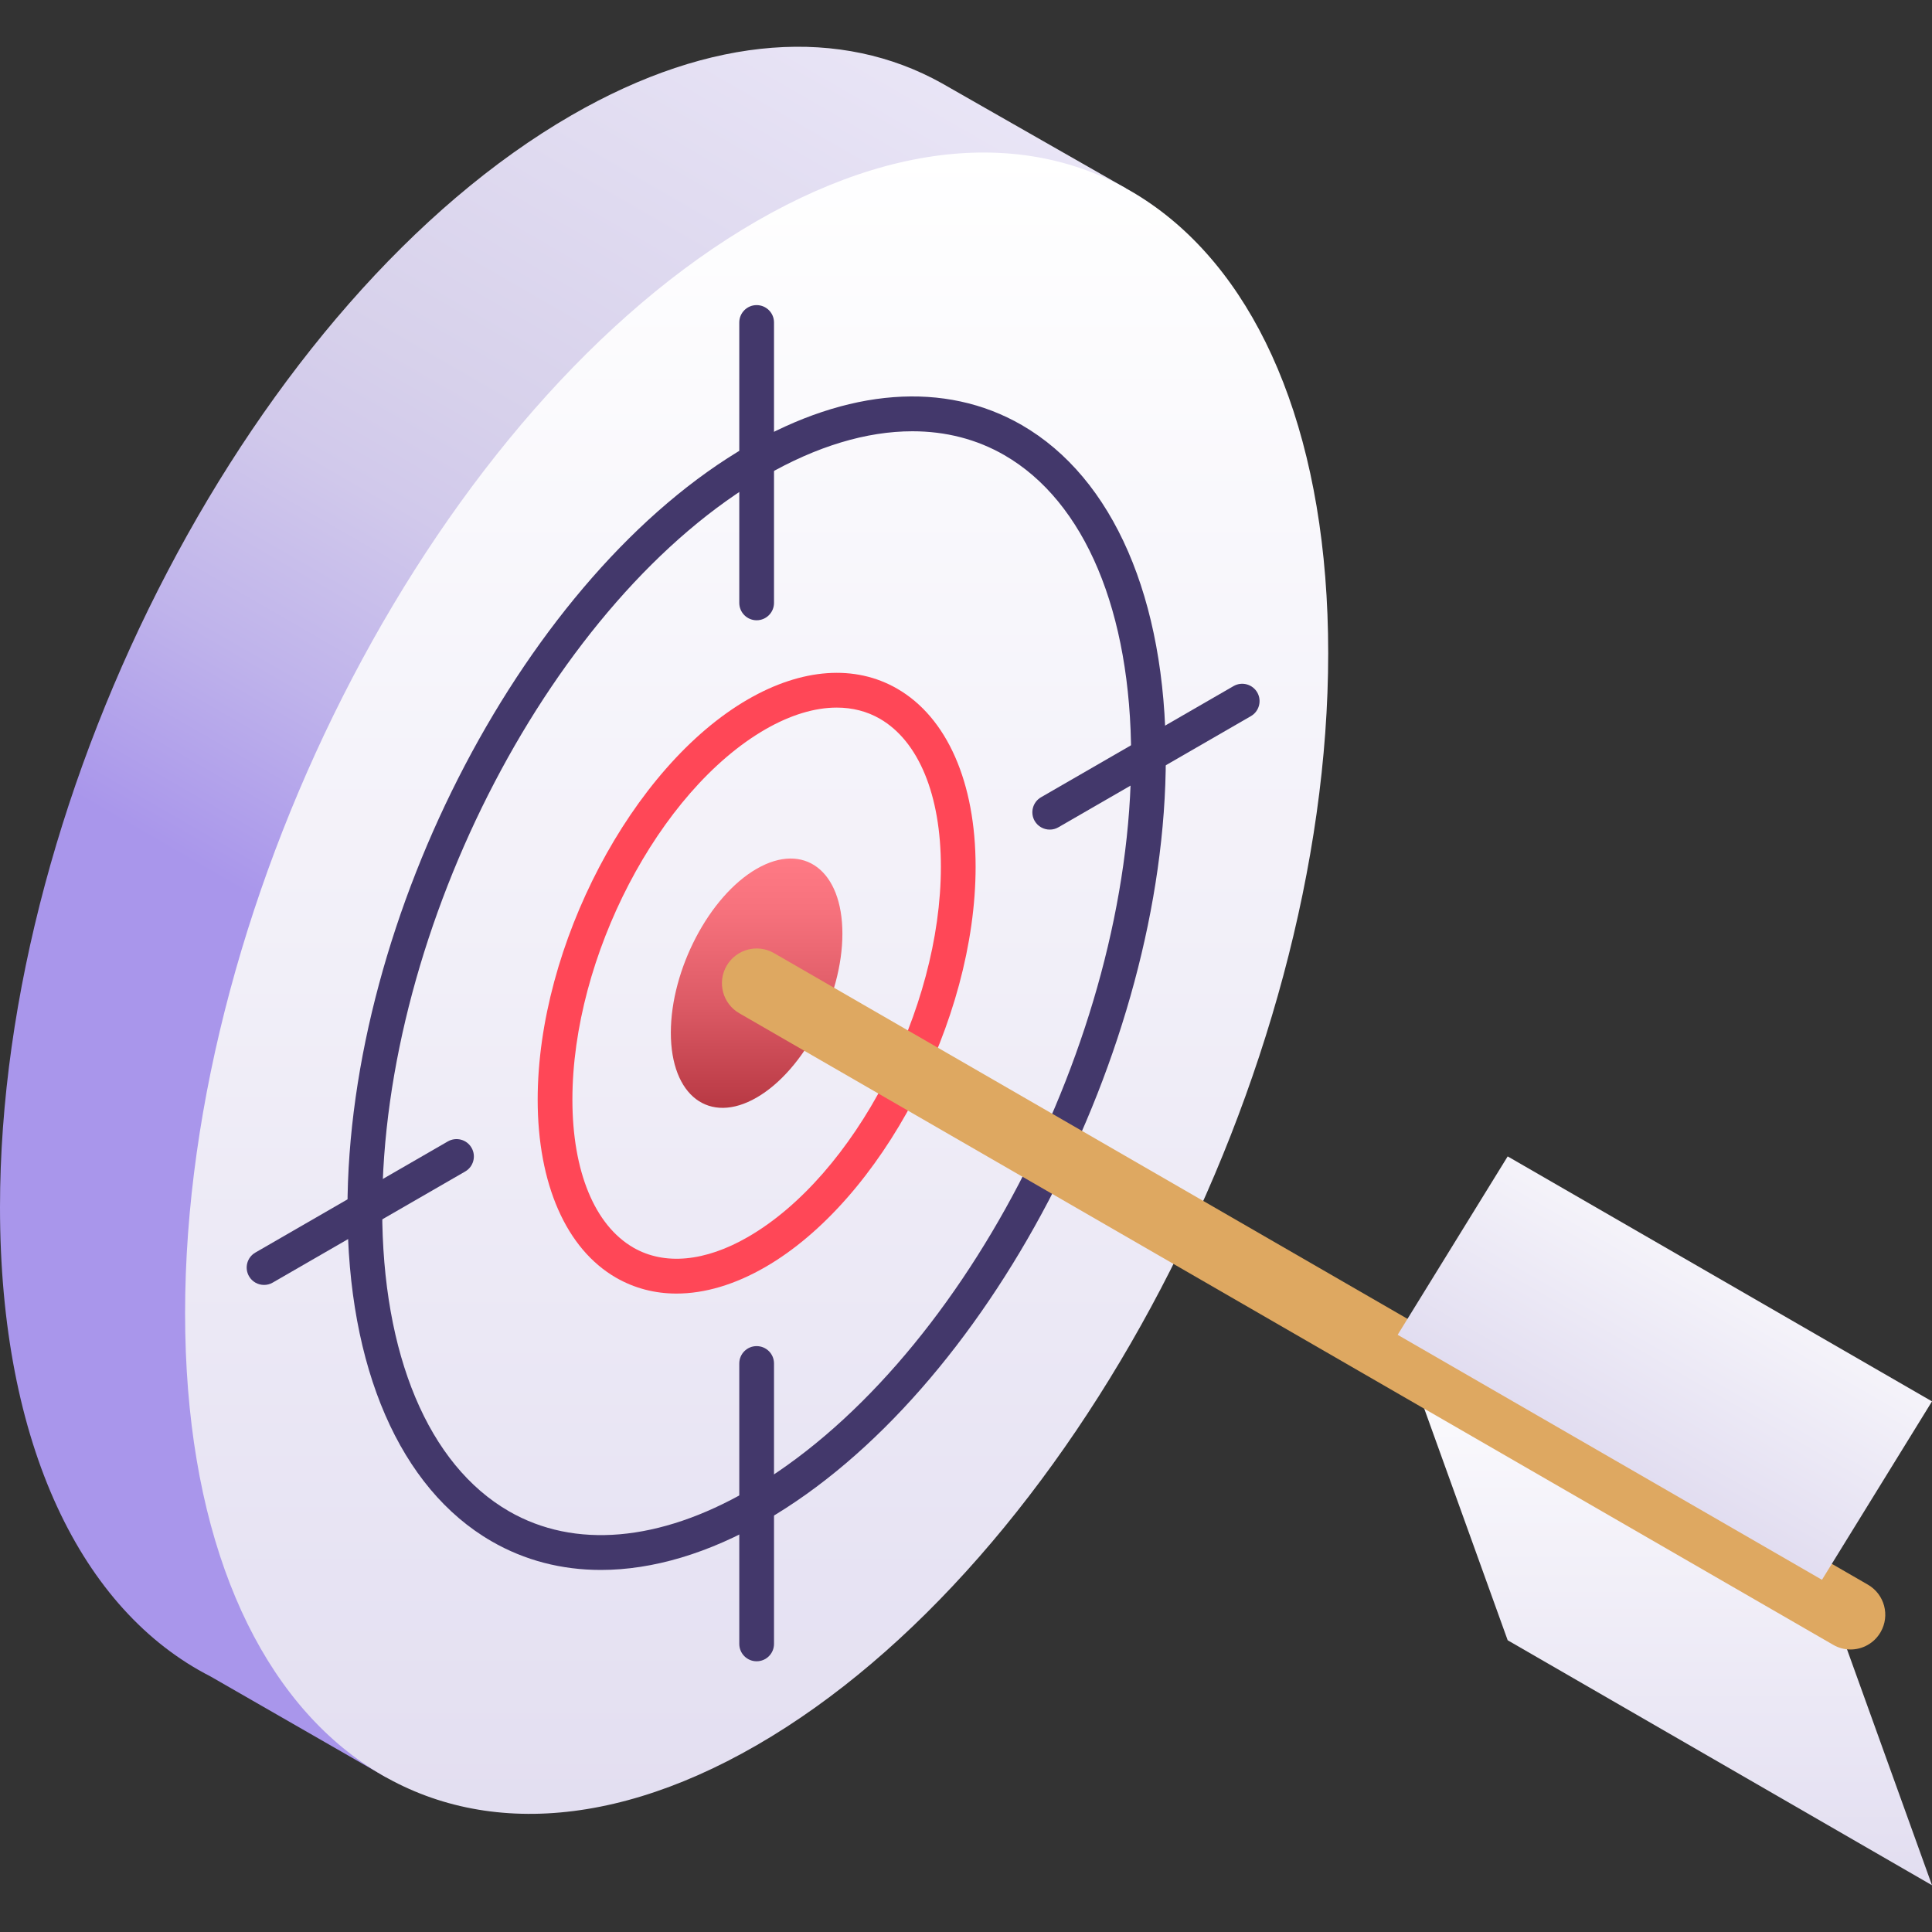
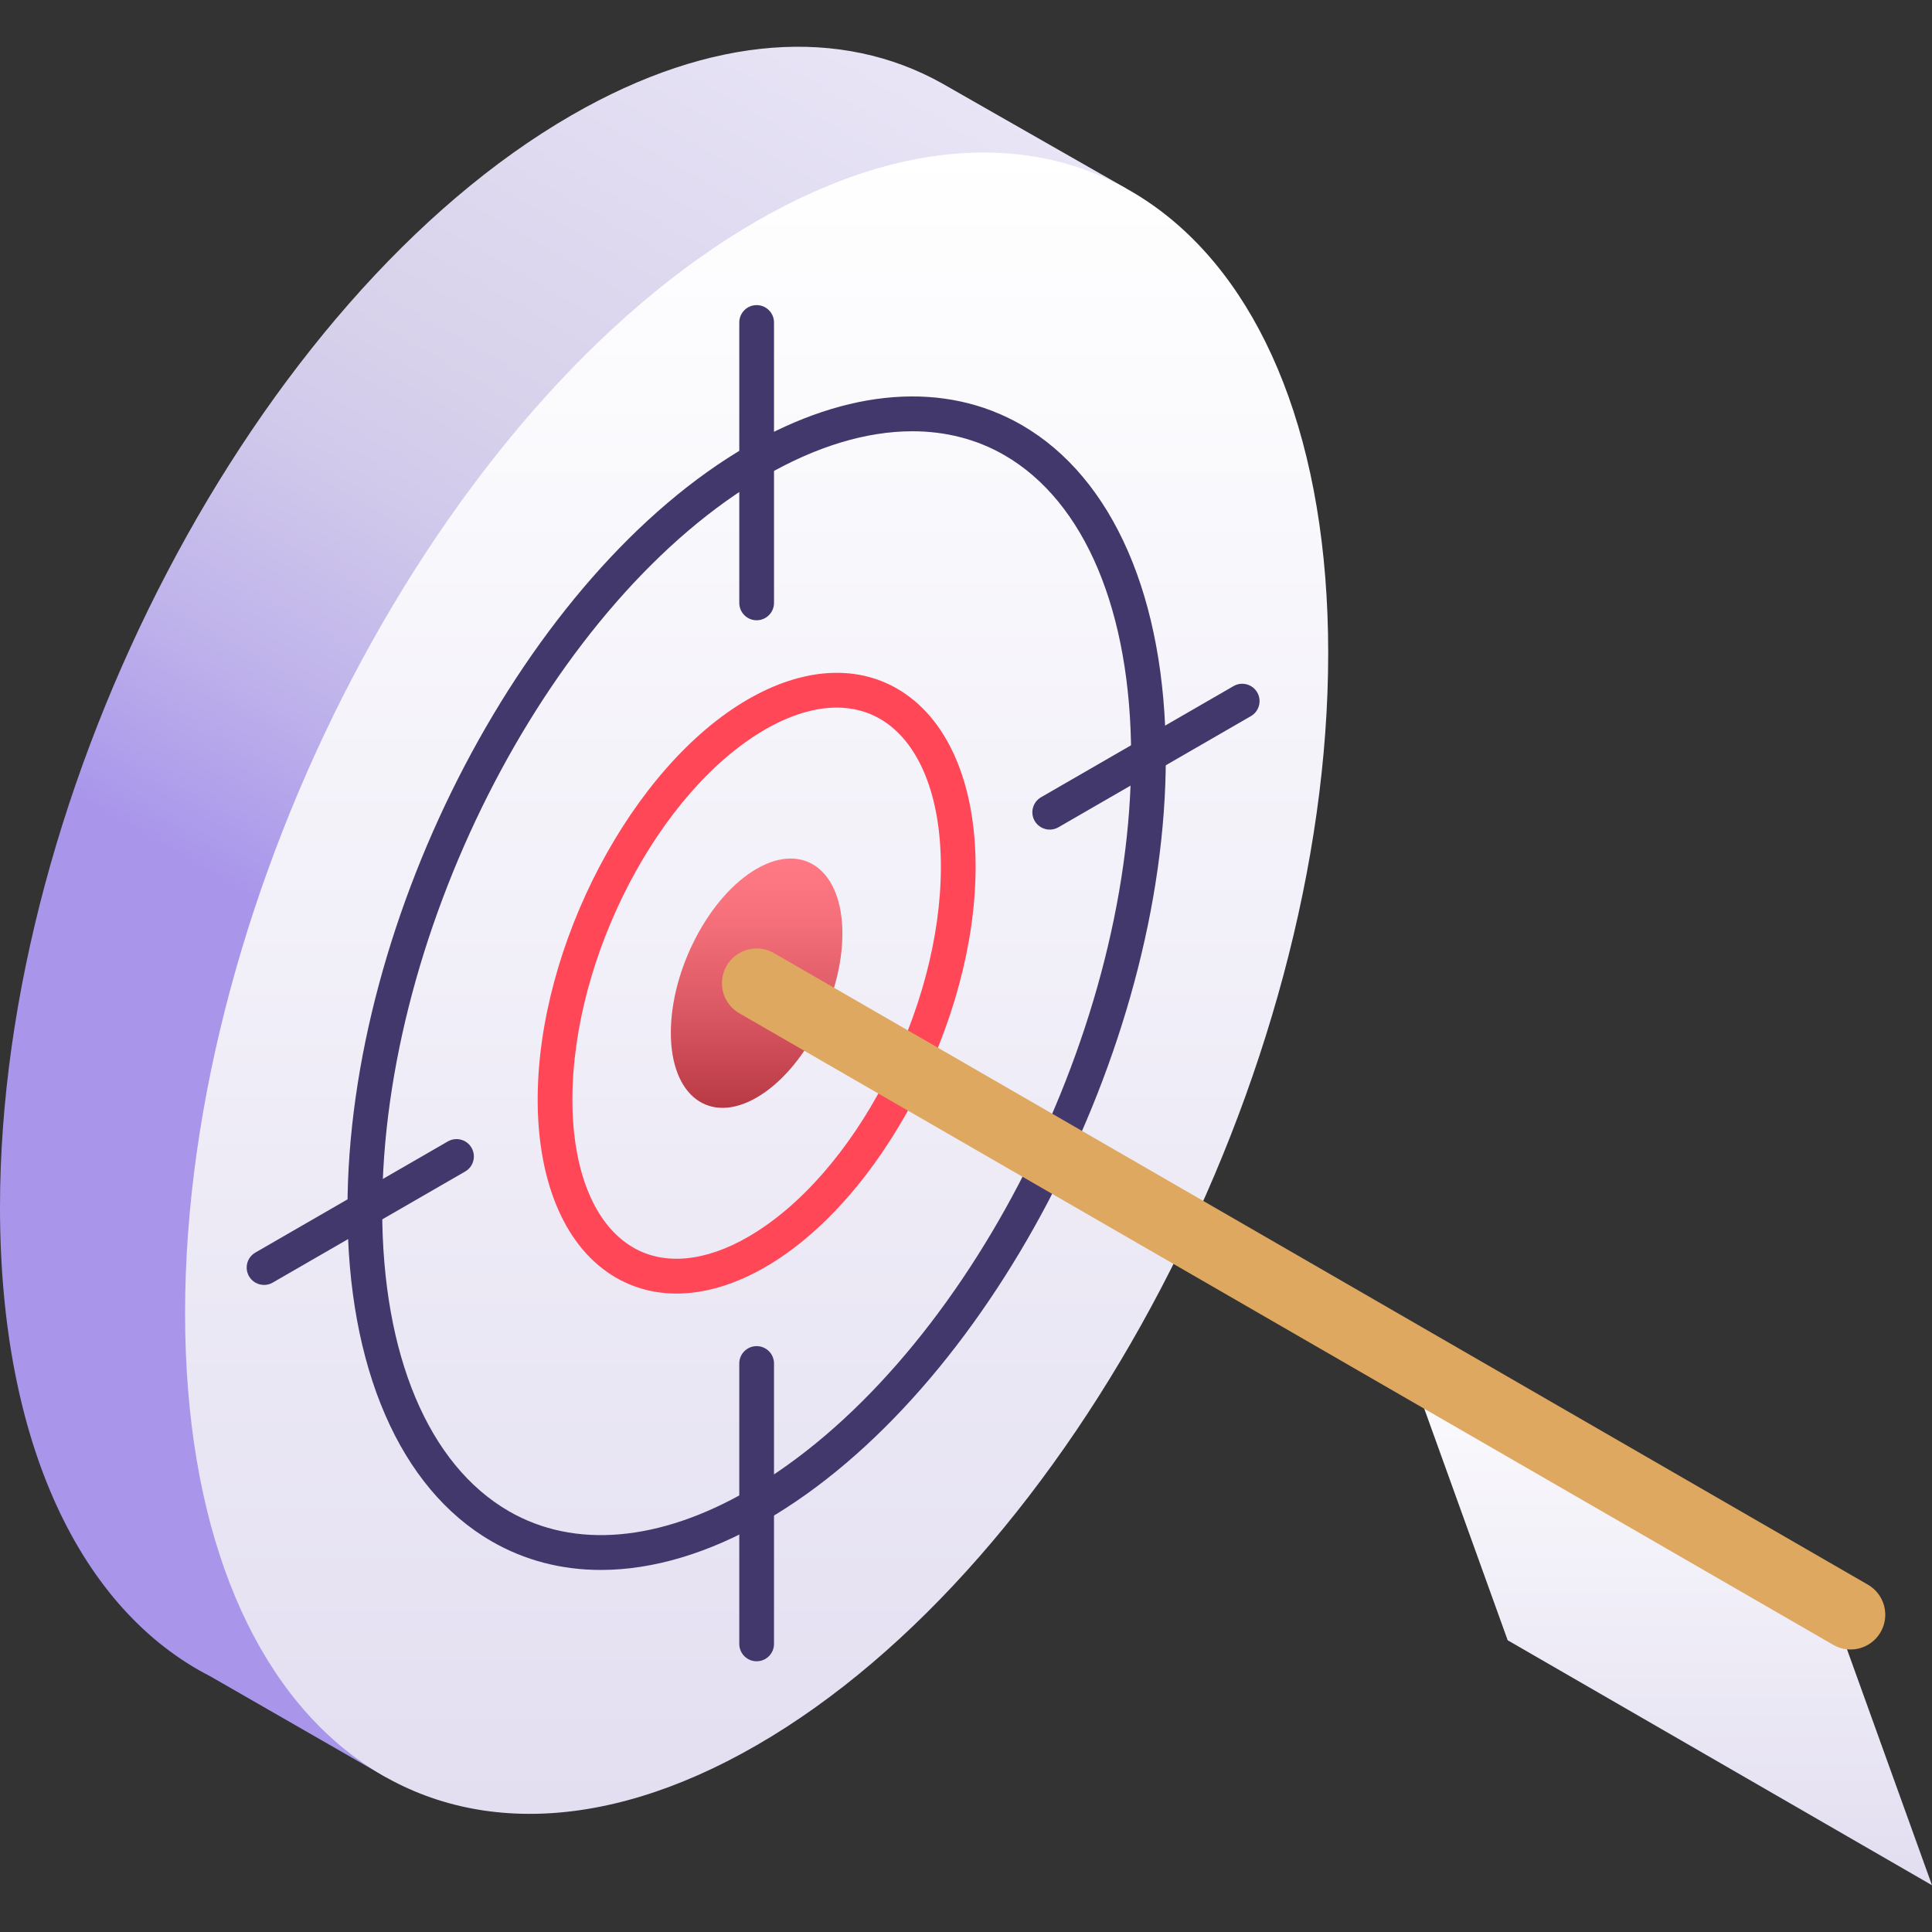
<svg xmlns="http://www.w3.org/2000/svg" width="40" height="40" viewBox="0 0 40 40" fill="none">
  <rect x="0" y="0" width="40" height="40" fill="#333333" stroke="none" />
  <g clip-path="url(#clip0_13588_9205)">
    <path d="M23.308 3.897L19.497 1.722C17.432 0.57 14.758 0.697 11.833 2.386C5.298 6.159 0 16.282 0 24.995C0 29.928 1.698 33.35 4.357 34.708L7.993 36.797L23.308 3.897Z" fill="url(#paint0_linear_13588_9205)" />
    <path d="M27.499 13.524C27.499 4.81 22.201 0.805 15.665 4.578C9.13 8.351 3.832 18.474 3.832 27.188C3.832 35.902 9.13 39.907 15.665 36.134C22.201 32.361 27.499 22.238 27.499 13.524Z" fill="url(#paint1_linear_13588_9205)" />
    <path d="M12.44 32.504C11.627 32.504 10.863 32.307 10.178 31.911C8.281 30.817 7.194 28.312 7.194 25.04C7.194 18.961 10.914 11.868 15.486 9.228C17.552 8.035 19.565 7.883 21.154 8.8C23.05 9.895 24.137 12.4 24.137 15.672C24.137 21.751 20.418 28.844 15.845 31.484C14.67 32.162 13.512 32.504 12.44 32.504ZM18.89 8.929C17.942 8.929 16.907 9.238 15.845 9.851C11.471 12.376 7.913 19.19 7.913 25.04C7.913 28.048 8.869 30.326 10.537 31.289C11.894 32.072 13.651 31.92 15.486 30.861C19.86 28.336 23.419 21.522 23.419 15.672C23.419 12.664 22.462 10.386 20.794 9.423C20.222 9.093 19.579 8.929 18.89 8.929Z" fill="#43386B" />
    <path d="M17.441 19.33C17.441 18.023 16.646 17.422 15.665 17.988C14.685 18.554 13.889 20.073 13.889 21.381C13.889 22.689 14.685 23.29 15.665 22.724C16.646 22.158 17.441 20.638 17.441 19.33Z" fill="url(#paint2_linear_13588_9205)" />
    <path d="M14.006 26.782C13.557 26.782 13.135 26.672 12.754 26.453C11.723 25.858 11.132 24.514 11.132 22.766C11.132 19.582 13.085 15.865 15.486 14.479C16.605 13.833 17.703 13.754 18.576 14.259C19.608 14.854 20.199 16.198 20.199 17.946C20.199 21.129 18.246 24.847 15.845 26.233C15.213 26.598 14.588 26.782 14.006 26.782ZM17.324 14.65C16.867 14.65 16.364 14.802 15.845 15.101C13.643 16.373 11.851 19.811 11.851 22.766C11.851 24.25 12.311 25.367 13.114 25.831C13.756 26.201 14.598 26.123 15.486 25.61C17.689 24.339 19.48 20.9 19.48 17.946C19.48 16.462 19.02 15.345 18.217 14.881C17.95 14.727 17.649 14.65 17.324 14.65Z" fill="#FF4757" />
    <path d="M15.665 12.842C15.467 12.842 15.306 12.681 15.306 12.482V6.676C15.306 6.478 15.467 6.317 15.665 6.317C15.864 6.317 16.025 6.478 16.025 6.676V12.482C16.025 12.681 15.864 12.842 15.665 12.842Z" fill="#43386B" />
    <path d="M15.665 34.395C15.467 34.395 15.306 34.234 15.306 34.035V28.229C15.306 28.03 15.467 27.87 15.665 27.87C15.864 27.87 16.025 28.03 16.025 28.229V34.035C16.025 34.234 15.864 34.395 15.665 34.395Z" fill="#43386B" />
    <path d="M5.467 26.603C5.343 26.603 5.222 26.539 5.156 26.424C5.056 26.252 5.115 26.032 5.287 25.933L9.272 23.632C9.444 23.533 9.664 23.591 9.763 23.764C9.862 23.935 9.803 24.155 9.632 24.254L5.646 26.555C5.59 26.588 5.528 26.603 5.467 26.603Z" fill="#43386B" />
    <path d="M21.734 17.176C21.61 17.176 21.489 17.112 21.422 16.997C21.323 16.825 21.382 16.605 21.554 16.506L25.539 14.205C25.71 14.106 25.93 14.164 26.03 14.336C26.129 14.508 26.07 14.728 25.898 14.827L21.913 17.128C21.857 17.161 21.795 17.176 21.734 17.176Z" fill="#43386B" />
    <path d="M40 39.032L31.215 33.96L28.937 27.636L37.722 32.708L40 39.032Z" fill="url(#paint3_linear_13588_9205)" />
    <path d="M38.313 34.151C38.191 34.151 38.067 34.12 37.954 34.054L15.306 20.978C14.962 20.78 14.845 20.34 15.043 19.997C15.241 19.653 15.681 19.535 16.025 19.733L38.673 32.809C39.017 33.008 39.135 33.447 38.936 33.791C38.803 34.022 38.561 34.151 38.313 34.151Z" fill="#DEA861" />
-     <path d="M40 29.014L31.215 23.942L28.937 27.636L37.722 32.708L40 29.014Z" fill="url(#paint4_linear_13588_9205)" />
  </g>
  <defs>
    <linearGradient id="paint0_linear_13588_9205" x1="7.702" y1="20.873" x2="19.043" y2="1.231" gradientUnits="userSpaceOnUse">
      <stop offset="0.032" stop-color="#A996EB" />
      <stop offset="0.221" stop-color="#BFB3EB" />
      <stop offset="0.411" stop-color="#D1C9EB" />
      <stop offset="0.532" stop-color="#D7D1EB" />
      <stop offset="1" stop-color="#E9E5F6" />
    </linearGradient>
    <linearGradient id="paint1_linear_13588_9205" x1="15.665" y1="42.367" x2="15.665" y2="3.05" gradientUnits="userSpaceOnUse">
      <stop stop-color="#DFDAEF" />
      <stop offset="1" stop-color="white" />
    </linearGradient>
    <linearGradient id="paint2_linear_13588_9205" x1="15.665" y1="23.659" x2="15.665" y2="17.758" gradientUnits="userSpaceOnUse">
      <stop stop-color="#AB2C37" />
      <stop offset="0.073" stop-color="#B3343F" />
      <stop offset="0.483" stop-color="#DC5A65" />
      <stop offset="0.806" stop-color="#F6717C" />
      <stop offset="1" stop-color="#FF7A85" />
    </linearGradient>
    <linearGradient id="paint3_linear_13588_9205" x1="34.469" y1="40.302" x2="34.469" y2="27.052" gradientUnits="userSpaceOnUse">
      <stop stop-color="#DFDAEF" />
      <stop offset="1" stop-color="white" />
    </linearGradient>
    <linearGradient id="paint4_linear_13588_9205" x1="34.468" y1="31.54" x2="38.112" y2="25.227" gradientUnits="userSpaceOnUse">
      <stop stop-color="#DFDAEF" />
      <stop offset="1" stop-color="white" />
    </linearGradient>
    <clipPath id="clip0_13588_9205">
      <rect width="40" height="40" fill="white" />
    </clipPath>
  </defs>
</svg>